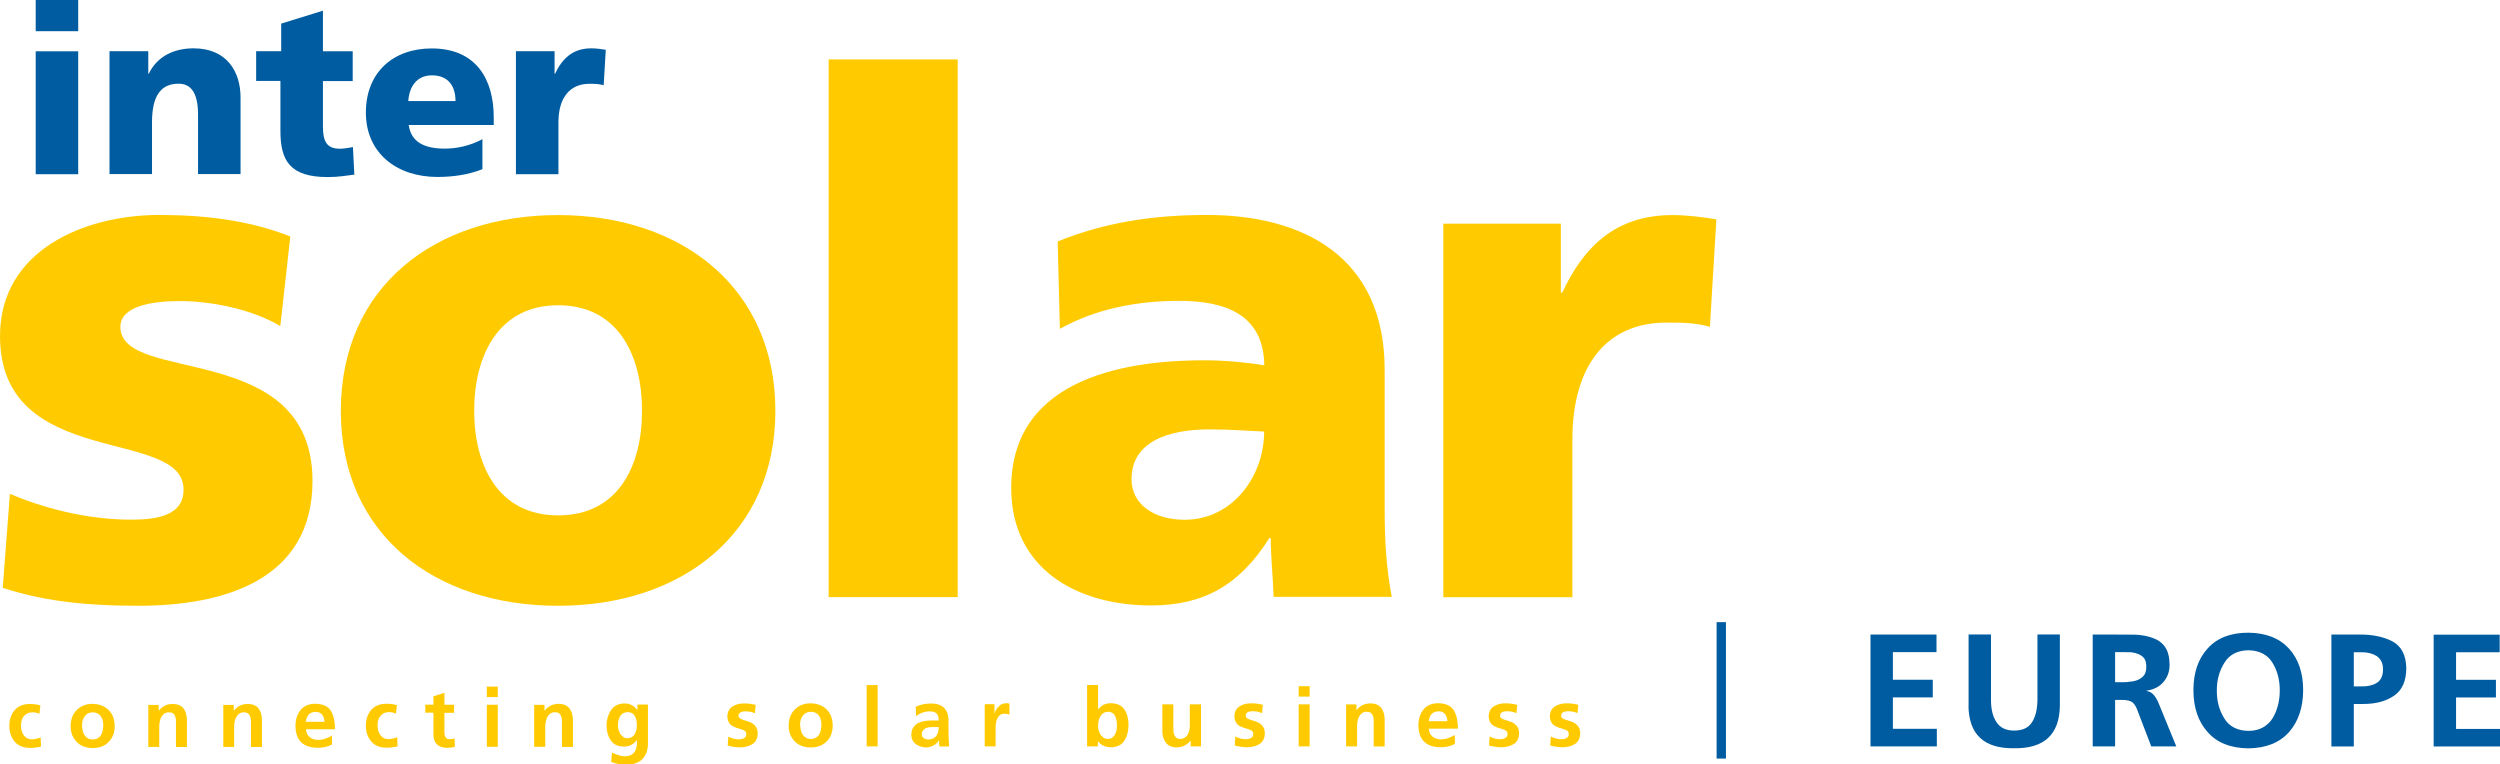
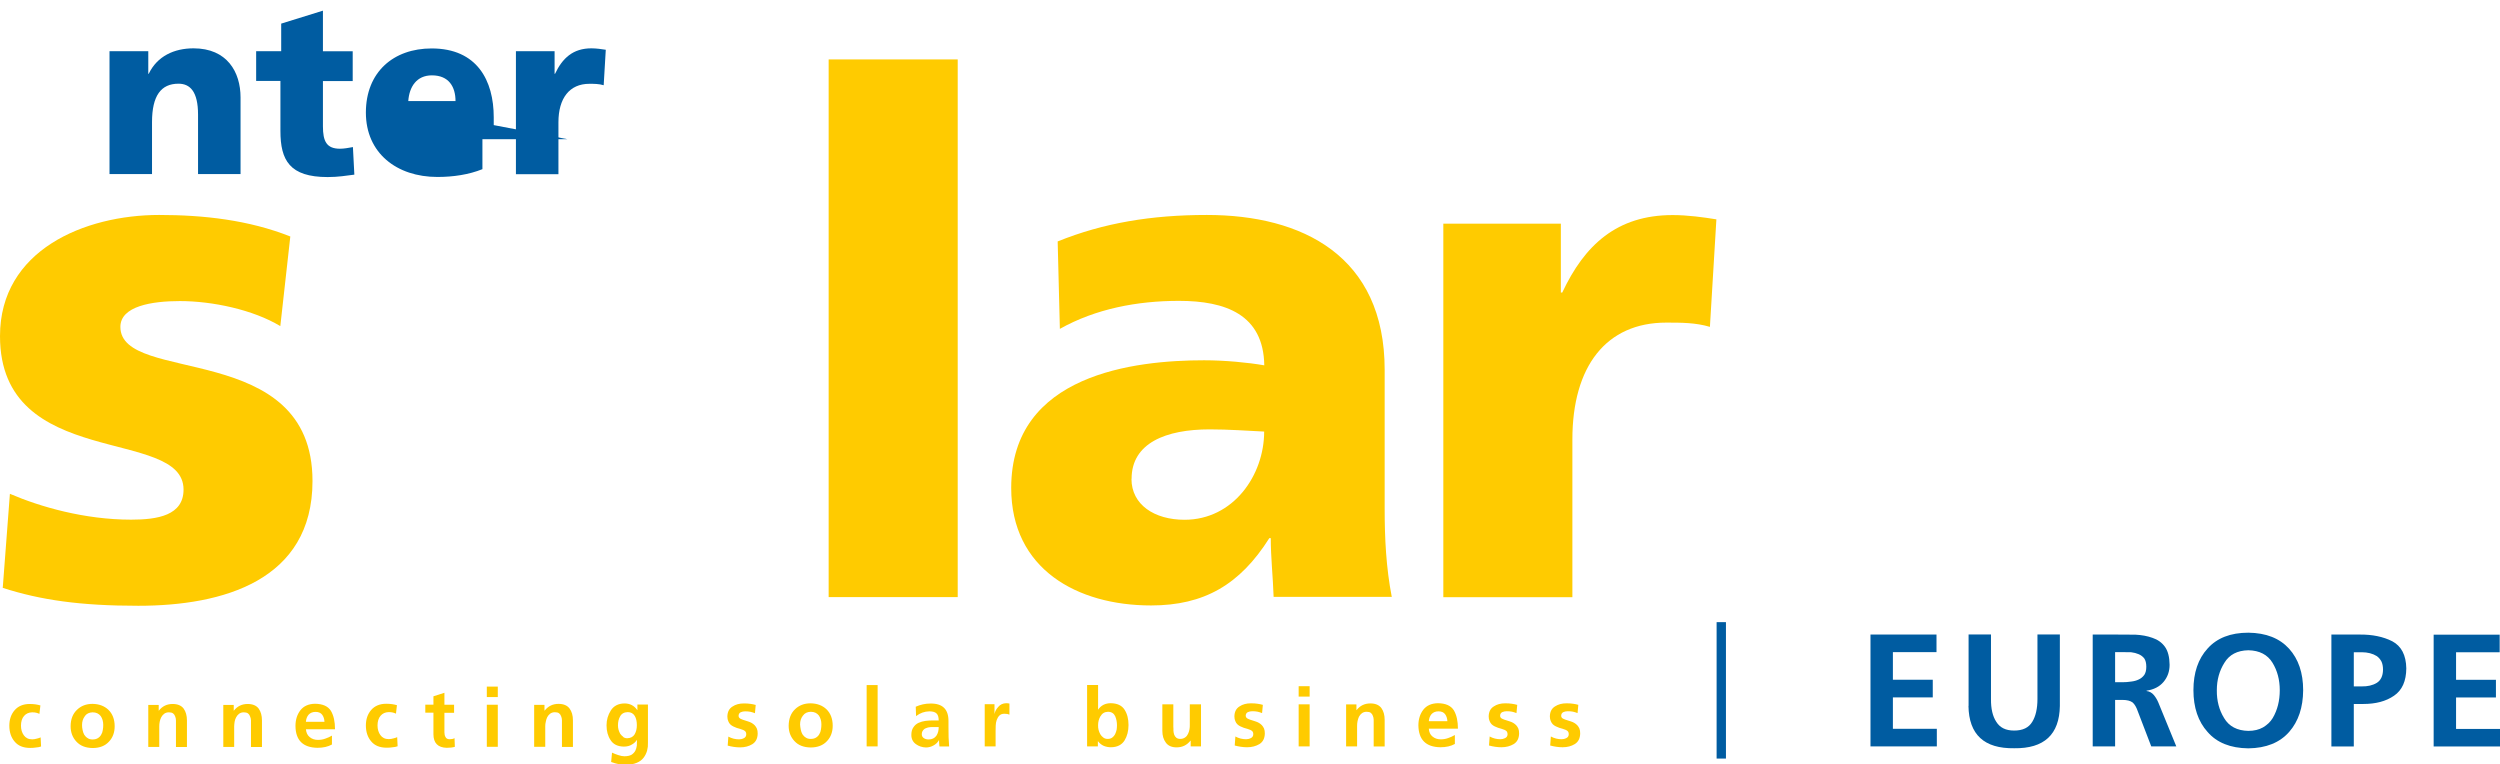
<svg xmlns="http://www.w3.org/2000/svg" id="Ebene_1" viewBox="0 0 227.6 69.6">
  <defs>
    <style>.cls-1{fill:#005ca1;}.cls-2{fill:#ffcb00;}</style>
  </defs>
  <path class="cls-1" d="M221.56,67.96h6.04v-1.6h-4v-2.86h3.63v-1.61h-3.63v-2.51h3.97v-1.6h-6.01v10.19Zm-9.31,0h2.04v-3.87h.86c1.13,0,2.06-.24,2.8-.75,.74-.5,1.11-1.33,1.12-2.49-.02-1.21-.45-2.03-1.28-2.47-.83-.42-1.82-.62-2.96-.61h-2.58v10.19Zm2.04-8.58h.72c.54,0,1,.12,1.37,.35,.17,.12,.31,.28,.42,.48,.1,.2,.15,.46,.15,.76-.01,.57-.2,.97-.57,1.2-.38,.23-.84,.33-1.37,.32h-.72v-3.11Zm-11.78,.96c.45-.74,1.17-1.12,2.18-1.14,1.01,.02,1.75,.4,2.2,1.14,.44,.72,.66,1.55,.66,2.5s-.21,1.8-.64,2.53c-.21,.35-.51,.63-.88,.85-.37,.21-.82,.32-1.34,.32-1.02-.02-1.76-.41-2.21-1.17-.45-.73-.67-1.57-.66-2.53,0-.94,.23-1.77,.69-2.5m-1.53,6.3c.84,.97,2.07,1.47,3.71,1.49,1.62-.02,2.86-.52,3.72-1.5,.84-.96,1.26-2.23,1.27-3.79,0-1.58-.43-2.84-1.28-3.78-.86-.95-2.09-1.44-3.71-1.46-1.63,0-2.86,.49-3.71,1.44-.86,.94-1.29,2.21-1.29,3.79s.43,2.86,1.29,3.81m-10.46,1.31h2.04v-4.23h.66c.42,0,.73,.08,.93,.23,.19,.16,.35,.44,.48,.82l1.22,3.18h2.28l-1.63-3.98c-.1-.24-.23-.47-.41-.69-.18-.21-.4-.34-.67-.37v-.03c.66-.1,1.18-.36,1.55-.8,.37-.44,.55-.96,.55-1.56-.01-.71-.15-1.25-.42-1.63-.28-.39-.66-.66-1.14-.82-.47-.17-.98-.26-1.55-.29-.57-.01-1.13-.01-1.69-.01h-2.2v10.19Zm2.04-8.58h.67c.26,0,.53,0,.79,.01,.25,.03,.48,.09,.69,.18,.21,.09,.38,.22,.51,.39,.12,.18,.18,.43,.18,.75s-.06,.55-.18,.74c-.14,.19-.31,.33-.51,.42-.2,.1-.43,.16-.69,.19-.26,.04-.52,.06-.79,.06h-.67v-2.75Zm-13.35,4.9c.04,2.61,1.43,3.89,4.16,3.85,2.73,.04,4.12-1.25,4.16-3.85v-6.51h-2.04v5.88c0,.87-.16,1.57-.47,2.07-.32,.54-.87,.8-1.65,.8s-1.3-.27-1.63-.8c-.33-.5-.49-1.2-.48-2.07v-5.88h-2.04v6.51Zm-8.92,3.68h6.04v-1.6h-4v-2.86h3.63v-1.61h-3.63v-2.51h3.97v-1.6h-6.01v10.19Z" />
  <path class="cls-2" d="M155.68,29.76c-1.31-.39-2.61-.39-3.98-.39-5.48,0-8.55,3.98-8.55,10.64v14.36h-11.75V20.36h10.7v6.27h.13c2.02-4.31,4.96-7.05,10.05-7.05,1.37,0,2.81,.2,3.98,.39l-.59,9.79Z" />
  <path class="cls-2" d="M.91,44.96c2.74,1.18,6.79,2.35,11.03,2.35,2.42,0,4.77-.39,4.77-2.74,0-5.74-16.71-1.7-16.71-13.97,0-7.83,7.7-11.03,14.49-11.03,4.05,0,8.16,.46,11.94,1.96l-.91,8.16c-2.48-1.5-6.2-2.28-9.14-2.28-2.55,0-5.42,.46-5.42,2.35,0,5.29,17.49,1.11,17.49,14.03,0,9.07-8.16,11.36-15.86,11.36-5.29,0-8.88-.52-12.34-1.63l.65-8.55Z" />
-   <path class="cls-2" d="M50.81,55.15c11.23,0,19.78-6.53,19.78-17.75s-8.55-17.82-19.78-17.82-19.78,6.53-19.78,17.82,8.55,17.75,19.78,17.75m0-8.23c-5.42,0-7.64-4.5-7.64-9.53s2.22-9.6,7.64-9.6,7.64,4.5,7.64,9.6-2.22,9.53-7.64,9.53" />
  <rect class="cls-2" x="75.44" y="5.41" width="11.75" height="48.95" />
  <path class="cls-2" d="M126.71,54.36c-.52-2.68-.65-5.35-.65-8.03v-12.66c0-10.38-7.51-14.1-16.19-14.1-5.03,0-9.4,.72-13.58,2.41l.2,7.96c3.26-1.83,7.05-2.55,10.84-2.55,4.24,0,7.7,1.24,7.77,5.87-1.5-.26-3.59-.46-5.48-.46-6.27,0-17.56,1.24-17.56,11.62,0,7.38,6,10.7,12.73,10.7,4.83,0,8.09-1.89,10.77-6.13h.13c0,1.76,.2,3.52,.26,5.35h10.77Zm-23.69-10.77c0-3.26,3.13-4.5,7.11-4.5,1.76,0,3.46,.13,4.96,.2,0,3.98-2.81,8.03-7.25,8.03-2.74,0-4.83-1.37-4.83-3.72" />
-   <path class="cls-1" d="M7.12,2.84H3.25V0h3.87V2.84Zm-3.87,1.83h3.87V15.86H3.25V4.66Z" />
  <path class="cls-1" d="M9.98,4.66h3.52v2.06h.04c.77-1.61,2.32-2.32,4.08-2.32,3.05,0,4.28,2.15,4.28,4.47v6.98h-3.87v-5.42c0-2.1-.73-2.81-1.78-2.81-1.59,0-2.41,1.09-2.41,3.5v4.73h-3.87V4.66Z" />
  <path class="cls-1" d="M23.32,4.66h2.28V2.15l3.8-1.18v3.7h2.71v2.71h-2.71v4.12c0,1.35,.32,2.04,1.55,2.04,.39,0,.79-.08,1.18-.15l.13,2.51c-.73,.09-1.46,.22-2.43,.22-3.46,0-4.3-1.53-4.3-4.19V7.37h-2.21v-2.71Z" />
-   <path class="cls-1" d="M44.95,11.39v-.71c0-3.33-1.5-6.27-5.65-6.27-3.48,0-5.99,2.15-5.99,5.84s2.81,5.86,6.51,5.86c1.44,0,2.86-.21,4.1-.71v-2.73c-1.16,.62-2.36,.86-3.42,.86-1.89,0-3.07-.6-3.29-2.15h7.73Zm-7.78-2.19c.09-1.29,.75-2.34,2.15-2.34,1.55,0,2.15,1.05,2.15,2.34h-4.3Z" />
+   <path class="cls-1" d="M44.95,11.39v-.71c0-3.33-1.5-6.27-5.65-6.27-3.48,0-5.99,2.15-5.99,5.84s2.81,5.86,6.51,5.86c1.44,0,2.86-.21,4.1-.71v-2.73h7.73Zm-7.78-2.19c.09-1.29,.75-2.34,2.15-2.34,1.55,0,2.15,1.05,2.15,2.34h-4.3Z" />
  <path class="cls-1" d="M54.96,7.76c-.43-.13-.86-.13-1.31-.13-1.8,0-2.81,1.31-2.81,3.5v4.73h-3.87V4.66h3.52v2.06h.04c.67-1.42,1.63-2.32,3.31-2.32,.45,0,.92,.07,1.31,.13l-.19,3.22Z" />
  <path class="cls-2" d="M143.7,64.17c-.15-.04-.31-.08-.48-.1-.17-.03-.38-.04-.61-.04-.4,0-.75,.09-1.04,.28-.31,.19-.46,.49-.47,.91,0,.17,.03,.31,.08,.42,.05,.12,.11,.22,.19,.3,.08,.08,.18,.14,.28,.19,.1,.05,.21,.09,.31,.13,.22,.06,.42,.12,.59,.19,.08,.04,.15,.08,.2,.14,.05,.07,.07,.15,.07,.24,0,.18-.08,.3-.23,.37-.14,.07-.29,.1-.42,.1-.34,0-.67-.08-.98-.25l-.06,.82c.37,.1,.75,.16,1.13,.16,.43,0,.8-.1,1.11-.29,.32-.2,.48-.52,.49-.96,0-.18-.02-.33-.07-.45-.05-.12-.12-.22-.2-.31-.08-.08-.17-.15-.27-.21-.1-.06-.21-.1-.33-.14-.1-.04-.21-.07-.31-.1-.1-.03-.2-.06-.28-.1-.18-.06-.27-.16-.27-.3,0-.16,.07-.28,.2-.34,.12-.05,.25-.08,.39-.08,.18,0,.34,.01,.48,.04,.14,.03,.27,.07,.42,.13l.07-.75Zm-5.58,0c-.15-.04-.31-.08-.48-.1-.17-.03-.38-.04-.61-.04-.4,0-.75,.09-1.03,.28-.31,.19-.46,.49-.47,.91,0,.17,.03,.31,.08,.42,.05,.12,.11,.22,.19,.3,.08,.08,.18,.14,.28,.19,.1,.05,.21,.09,.31,.13,.22,.06,.42,.12,.59,.19,.08,.04,.15,.08,.2,.14,.04,.07,.07,.15,.07,.24,0,.18-.08,.3-.23,.37-.14,.07-.28,.1-.42,.1-.34,0-.67-.08-.98-.25l-.06,.82c.37,.1,.75,.16,1.13,.16,.43,0,.8-.1,1.12-.29,.32-.2,.48-.52,.49-.96,0-.18-.02-.33-.07-.45-.05-.12-.12-.22-.2-.31-.08-.08-.17-.15-.27-.21-.1-.06-.21-.1-.33-.14-.1-.04-.21-.07-.31-.1-.1-.03-.2-.06-.28-.1-.18-.06-.27-.16-.27-.3,0-.16,.07-.28,.2-.34,.12-.05,.25-.08,.39-.08,.18,0,.34,.01,.48,.04,.13,.03,.27,.07,.42,.13l.07-.75Zm-5.68,2.75c-.18,.11-.38,.2-.59,.27-.21,.08-.44,.12-.68,.12-.31,0-.56-.09-.76-.26-.2-.16-.31-.4-.33-.71h2.65c0-.69-.12-1.24-.37-1.67-.27-.43-.75-.64-1.45-.65-.59,.01-1.03,.21-1.33,.59-.3,.39-.45,.87-.45,1.43,.02,1.3,.68,1.97,2,1.99,.53,0,.96-.1,1.32-.3v-.81Zm-2.36-1.26c.02-.26,.1-.48,.25-.65,.15-.16,.36-.25,.63-.25,.28,0,.48,.09,.61,.27,.12,.17,.19,.38,.2,.63h-1.7Zm-7.53,2.29h1v-1.87c0-.13,.01-.27,.04-.42,.03-.14,.07-.28,.13-.41,.07-.13,.16-.24,.27-.32,.11-.08,.25-.13,.43-.13,.16,0,.29,.03,.38,.1,.09,.07,.15,.16,.19,.28,.04,.1,.07,.22,.07,.35,0,.13,0,.25,0,.38v2.05h1v-2.42c0-.44-.1-.8-.3-1.08-.21-.28-.55-.42-1-.42-.52,0-.94,.2-1.26,.61h-.01v-.52h-.94v3.83Zm-4.32-4.53h1v-.95h-1v.95Zm0,4.53h1v-3.83h-1v3.83Zm-3.26-3.78c-.15-.04-.31-.08-.48-.1-.17-.03-.38-.04-.61-.04-.4,0-.75,.09-1.03,.28-.31,.19-.46,.49-.47,.91,0,.17,.03,.31,.08,.42,.04,.12,.11,.22,.19,.3,.08,.08,.18,.14,.28,.19s.21,.09,.31,.13c.22,.06,.42,.12,.59,.19,.08,.04,.15,.08,.2,.14,.05,.07,.07,.15,.07,.24,0,.18-.08,.3-.23,.37-.14,.07-.29,.1-.42,.1-.34,0-.67-.08-.98-.25l-.06,.82c.37,.1,.75,.16,1.13,.16,.43,0,.8-.1,1.12-.29,.32-.2,.48-.52,.49-.96,0-.18-.02-.33-.07-.45-.05-.12-.12-.22-.2-.31-.08-.08-.17-.15-.27-.21-.1-.06-.21-.1-.33-.14-.1-.04-.21-.07-.31-.1-.1-.03-.2-.06-.28-.1-.18-.06-.27-.16-.28-.3,0-.16,.07-.28,.2-.34,.12-.05,.25-.08,.39-.08,.18,0,.34,.01,.48,.04,.13,.03,.27,.07,.42,.13l.07-.75Zm-5.65-.05h-1v1.88c0,.12,0,.26-.03,.4-.02,.14-.07,.28-.13,.41-.06,.13-.14,.24-.26,.32-.12,.09-.27,.14-.45,.14-.15,0-.27-.04-.36-.11-.08-.07-.15-.16-.19-.27-.04-.11-.06-.24-.07-.36,0-.07,0-.13,0-.19,0-.06-.01-.12-.01-.17v-2.05h-1v2.42c0,.44,.11,.79,.32,1.07,.2,.28,.53,.43,.98,.43,.53,0,.94-.21,1.26-.61h.02v.52h.94v-3.83Zm-10.34,3.83h.97v-.47h.01c.15,.2,.33,.34,.54,.43,.21,.08,.42,.12,.63,.12,.58,0,1-.22,1.25-.62,.24-.39,.36-.86,.36-1.4,0-.55-.11-1.01-.36-1.4-.25-.39-.67-.58-1.25-.59-.51,0-.89,.2-1.15,.58h-.01v-2.24h-1v5.58Zm1.21-2.74c.14-.26,.37-.4,.68-.41,.16,0,.3,.04,.41,.11,.11,.07,.19,.17,.25,.3,.11,.26,.16,.54,.16,.81,0,.13-.01,.26-.03,.41-.03,.14-.08,.28-.14,.41-.06,.12-.14,.22-.25,.3-.11,.09-.25,.13-.42,.13s-.3-.04-.41-.13c-.11-.08-.2-.18-.27-.3-.14-.25-.21-.53-.2-.82,0-.29,.07-.56,.21-.81m-10.54,2.74h1v-1.41c0-.15,0-.31,.01-.48,0-.18,.04-.35,.09-.51,.06-.17,.14-.3,.25-.41,.11-.11,.26-.16,.46-.16s.34,.03,.45,.08v-1.01c-.1-.02-.21-.03-.3-.03-.3,.01-.54,.12-.72,.34-.19,.21-.3,.42-.33,.62h-.01v-.87h-.89v3.83Zm-5.61-1.46c.07-.09,.16-.16,.28-.2,.11-.05,.24-.08,.37-.09,.06,0,.12-.01,.18-.01h.6c0,.3-.06,.57-.21,.79-.16,.22-.39,.34-.7,.34-.18,0-.33-.04-.44-.12-.12-.08-.19-.19-.19-.35,0-.15,.04-.27,.12-.36m-.62-1.31c.35-.27,.75-.41,1.18-.42,.3,0,.52,.06,.65,.18,.14,.12,.21,.34,.21,.65h-.55c-.21,0-.43,.01-.66,.04-.22,.03-.43,.09-.63,.18-.19,.09-.34,.22-.46,.4-.13,.18-.19,.41-.19,.7,0,.37,.15,.65,.42,.84,.26,.19,.57,.29,.91,.3,.24,0,.47-.06,.68-.18,.21-.11,.38-.27,.5-.48h.01c0,.15,.01,.34,.04,.57h.88c-.02-.29-.04-.57-.05-.85,0-.27-.01-.59-.01-.96v-.49c.01-1.09-.54-1.63-1.65-1.61-.46,0-.91,.1-1.33,.29l.03,.86Zm-4.52,2.77h1v-5.58h-1v5.58Zm-5.8-2.8c.16-.23,.4-.34,.71-.35,.33,0,.57,.12,.74,.34,.15,.22,.23,.49,.23,.8,0,.16-.01,.31-.04,.47-.02,.16-.07,.3-.15,.43-.07,.13-.17,.23-.3,.31-.13,.08-.29,.12-.48,.12s-.34-.04-.46-.13c-.12-.07-.22-.18-.3-.3-.07-.13-.12-.27-.15-.43-.01-.08-.03-.15-.04-.24,0-.08-.02-.15-.02-.22,0-.3,.08-.57,.25-.79m-.76,2.31c.35,.38,.84,.57,1.47,.58,.64,0,1.14-.2,1.49-.58,.35-.37,.52-.84,.52-1.4,0-.64-.2-1.14-.57-1.5-.37-.35-.85-.53-1.44-.54-.58,0-1.05,.18-1.42,.54-.38,.36-.57,.86-.58,1.5,0,.56,.18,1.03,.53,1.4m-3.52-3.29c-.15-.04-.31-.08-.48-.1-.17-.03-.38-.04-.61-.04-.4,0-.75,.09-1.03,.28-.31,.19-.46,.49-.47,.91,0,.17,.03,.31,.08,.42,.04,.12,.11,.22,.19,.3s.18,.14,.28,.19c.1,.05,.21,.09,.31,.13,.22,.06,.42,.12,.59,.19,.08,.04,.15,.08,.2,.14,.05,.07,.07,.15,.07,.24,0,.18-.08,.3-.23,.37-.14,.07-.29,.1-.42,.1-.34,0-.67-.08-.98-.25l-.06,.82c.37,.1,.75,.16,1.13,.16,.43,0,.8-.1,1.11-.29,.32-.2,.48-.52,.49-.96,0-.18-.02-.33-.07-.45-.05-.12-.12-.22-.2-.31-.08-.08-.17-.15-.27-.21-.1-.06-.21-.1-.33-.14-.1-.04-.21-.07-.31-.1-.1-.03-.2-.06-.28-.1-.18-.06-.27-.16-.28-.3,0-.16,.07-.28,.2-.34,.12-.05,.25-.08,.39-.08,.18,0,.34,.01,.48,.04,.14,.03,.27,.07,.42,.13l.07-.75Zm-10.78-.05v.52h-.01c-.28-.41-.67-.61-1.17-.61-.57,.01-.98,.23-1.24,.64-.26,.41-.39,.86-.39,1.35,0,.53,.12,.98,.37,1.35,.24,.38,.64,.58,1.2,.59,.29,0,.54-.06,.74-.19,.2-.11,.35-.25,.45-.42h.01c0,.16,0,.33-.01,.51-.02,.17-.07,.33-.14,.48-.08,.14-.19,.26-.34,.36-.16,.09-.38,.14-.66,.14-.16,0-.35-.04-.56-.11-.21-.07-.39-.14-.56-.22l-.08,.85c.48,.18,.92,.26,1.32,.26,.4,0,.73-.07,1-.18,.27-.11,.47-.26,.62-.45,.15-.19,.26-.41,.33-.65,.03-.12,.05-.25,.07-.37,0-.13,.01-.25,.01-.38v-3.46h-.95Zm-1.29,2.95c-.1-.07-.19-.16-.27-.27-.14-.24-.21-.5-.21-.77,0-.31,.06-.59,.2-.83,.13-.24,.36-.37,.69-.38,.29,0,.5,.12,.64,.35,.13,.22,.19,.5,.19,.84s-.07,.6-.2,.83c-.14,.23-.36,.35-.68,.36-.14,0-.26-.04-.36-.11m-8.1,.89h1v-1.87c0-.13,.01-.27,.05-.42,.02-.14,.07-.28,.13-.41,.07-.13,.16-.24,.27-.32,.11-.08,.25-.13,.43-.13,.16,0,.29,.03,.38,.1,.09,.07,.15,.16,.19,.28,.04,.1,.07,.22,.07,.35,0,.13,0,.25,0,.38v2.05h1v-2.42c0-.44-.1-.8-.31-1.08-.21-.28-.55-.42-1-.42-.52,0-.94,.2-1.26,.61h-.02v-.52h-.94v3.83Zm-4.32-4.53h1v-.95h-1v.95Zm0,4.53h1v-3.83h-1v3.83Zm-4.86-1.15c0,.81,.41,1.22,1.21,1.24,.29,0,.54-.03,.74-.09l-.03-.79c-.11,.07-.27,.1-.45,.1-.18,0-.31-.07-.37-.2-.07-.12-.1-.26-.1-.43v-1.78h.88v-.73h-.88v-1.09l-1,.32v.76h-.74v.73h.74v1.95Zm-3.33-2.64c-.26-.08-.58-.13-.97-.13-.59,0-1.05,.2-1.37,.57-.32,.37-.48,.84-.48,1.41s.16,1.07,.48,1.44c.31,.38,.78,.58,1.41,.58,.21,0,.39-.01,.55-.04,.16-.01,.31-.04,.45-.09l-.04-.83c-.08,.04-.2,.08-.33,.11-.15,.04-.29,.07-.43,.07-.35,0-.6-.13-.77-.37-.17-.23-.26-.53-.26-.88s.09-.67,.28-.88c.18-.21,.42-.32,.73-.33,.15,0,.28,.01,.39,.04,.1,.03,.2,.06,.28,.1l.09-.79Zm-5.91,2.77c-.18,.11-.38,.2-.59,.27-.21,.08-.44,.12-.68,.12-.31,0-.56-.09-.76-.26-.2-.16-.31-.4-.34-.71h2.65c0-.69-.12-1.24-.37-1.67-.27-.43-.75-.64-1.45-.65-.59,.01-1.03,.21-1.33,.59-.3,.39-.45,.87-.45,1.43,.01,1.3,.68,1.97,2,1.99,.53,0,.96-.1,1.32-.3v-.81Zm-2.37-1.26c.02-.26,.1-.48,.25-.65,.15-.16,.36-.25,.63-.25,.28,0,.48,.09,.61,.27,.12,.17,.19,.38,.2,.63h-1.7Zm-7.53,2.29h1v-1.87c0-.13,.02-.27,.04-.42,.02-.14,.07-.28,.14-.41,.07-.13,.16-.24,.27-.32,.11-.08,.25-.13,.43-.13,.16,0,.28,.03,.38,.1,.09,.07,.15,.16,.19,.28,.05,.1,.07,.22,.08,.35,0,.13,0,.25,0,.38v2.05h1v-2.42c0-.44-.1-.8-.3-1.08-.21-.28-.55-.42-1-.42-.52,0-.94,.2-1.26,.61h-.01v-.52h-.95v3.83Zm-6.82,0h1v-1.87c0-.13,.01-.27,.04-.42,.03-.14,.07-.28,.14-.41,.07-.13,.16-.24,.27-.32,.11-.08,.25-.13,.43-.13,.16,0,.28,.03,.38,.1,.09,.07,.15,.16,.19,.28,.04,.1,.07,.22,.07,.35,0,.13,0,.25,0,.38v2.05h1v-2.42c0-.44-.1-.8-.3-1.08-.21-.28-.55-.42-1-.42-.52,0-.94,.2-1.26,.61h-.01v-.52h-.95v3.83Zm-5.78-2.8c.16-.23,.4-.34,.71-.35,.33,0,.57,.12,.74,.34,.15,.22,.23,.49,.23,.8,0,.16-.01,.31-.04,.47-.02,.16-.07,.3-.15,.43-.07,.13-.17,.23-.3,.31-.13,.08-.29,.12-.48,.12s-.34-.04-.46-.13c-.12-.07-.22-.18-.3-.3-.07-.13-.12-.27-.15-.43-.01-.08-.03-.15-.04-.24,0-.08-.01-.15-.01-.22,0-.3,.08-.57,.25-.79m-.76,2.31c.35,.38,.84,.57,1.47,.58,.65,0,1.14-.2,1.49-.58,.35-.37,.52-.84,.52-1.4,0-.64-.2-1.14-.57-1.5-.37-.35-.85-.53-1.44-.54-.58,0-1.05,.18-1.42,.54-.38,.36-.58,.86-.58,1.5,0,.56,.18,1.03,.53,1.4m-3.29-3.3c-.26-.08-.58-.13-.97-.13-.59,0-1.05,.2-1.37,.57-.32,.37-.48,.84-.48,1.41s.16,1.07,.48,1.44c.31,.38,.78,.58,1.41,.58,.21,0,.39-.01,.55-.04,.16-.01,.31-.04,.45-.09l-.04-.83c-.08,.04-.2,.08-.33,.11-.15,.04-.29,.07-.43,.07-.35,0-.6-.13-.77-.37-.17-.23-.26-.53-.26-.88s.09-.67,.28-.88c.18-.21,.42-.32,.73-.33,.15,0,.28,.01,.39,.04,.1,.03,.2,.06,.28,.1l.09-.79Z" />
  <rect class="cls-1" x="156.28" y="56.64" width=".85" height="12.42" />
</svg>